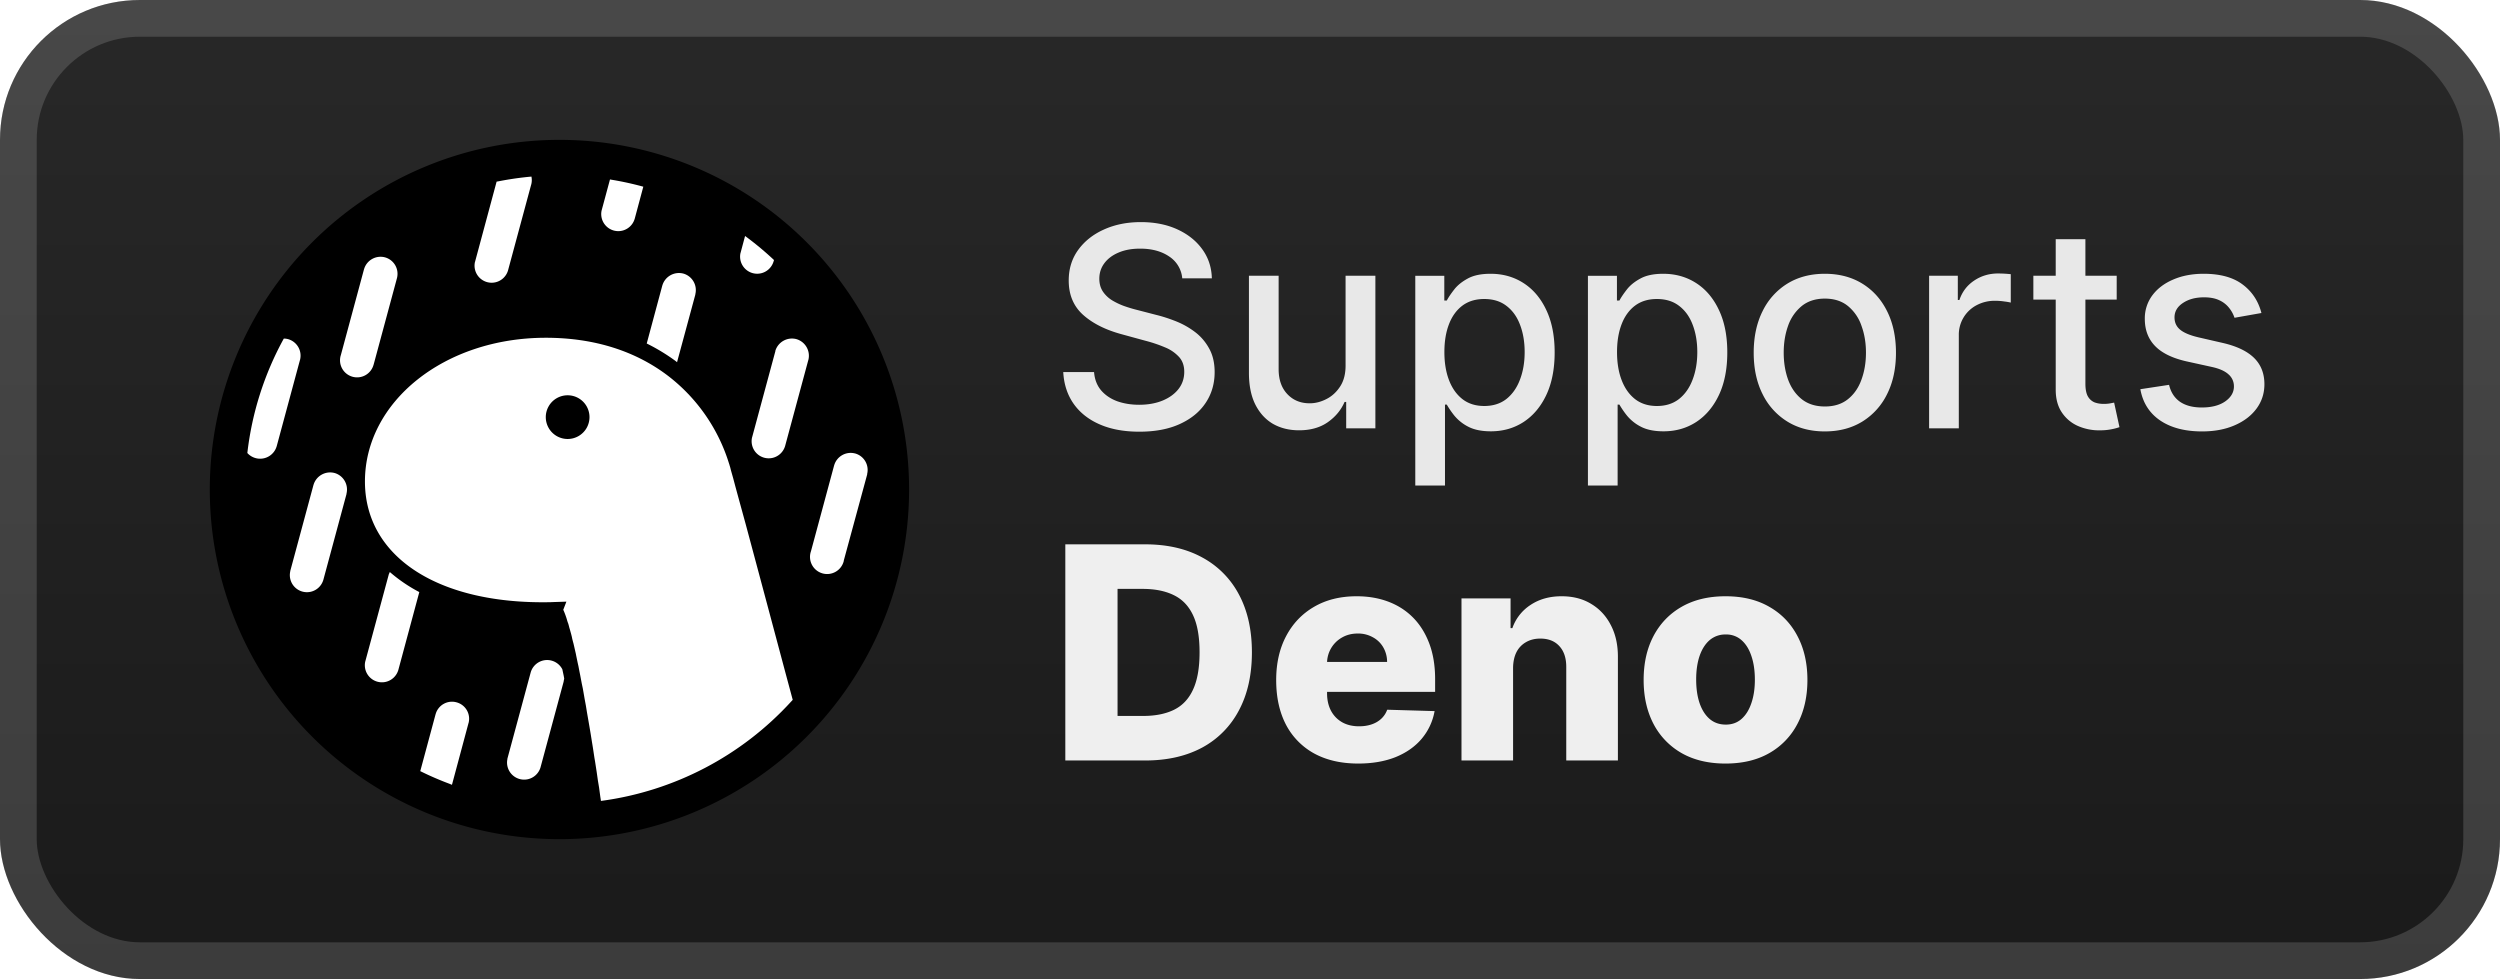
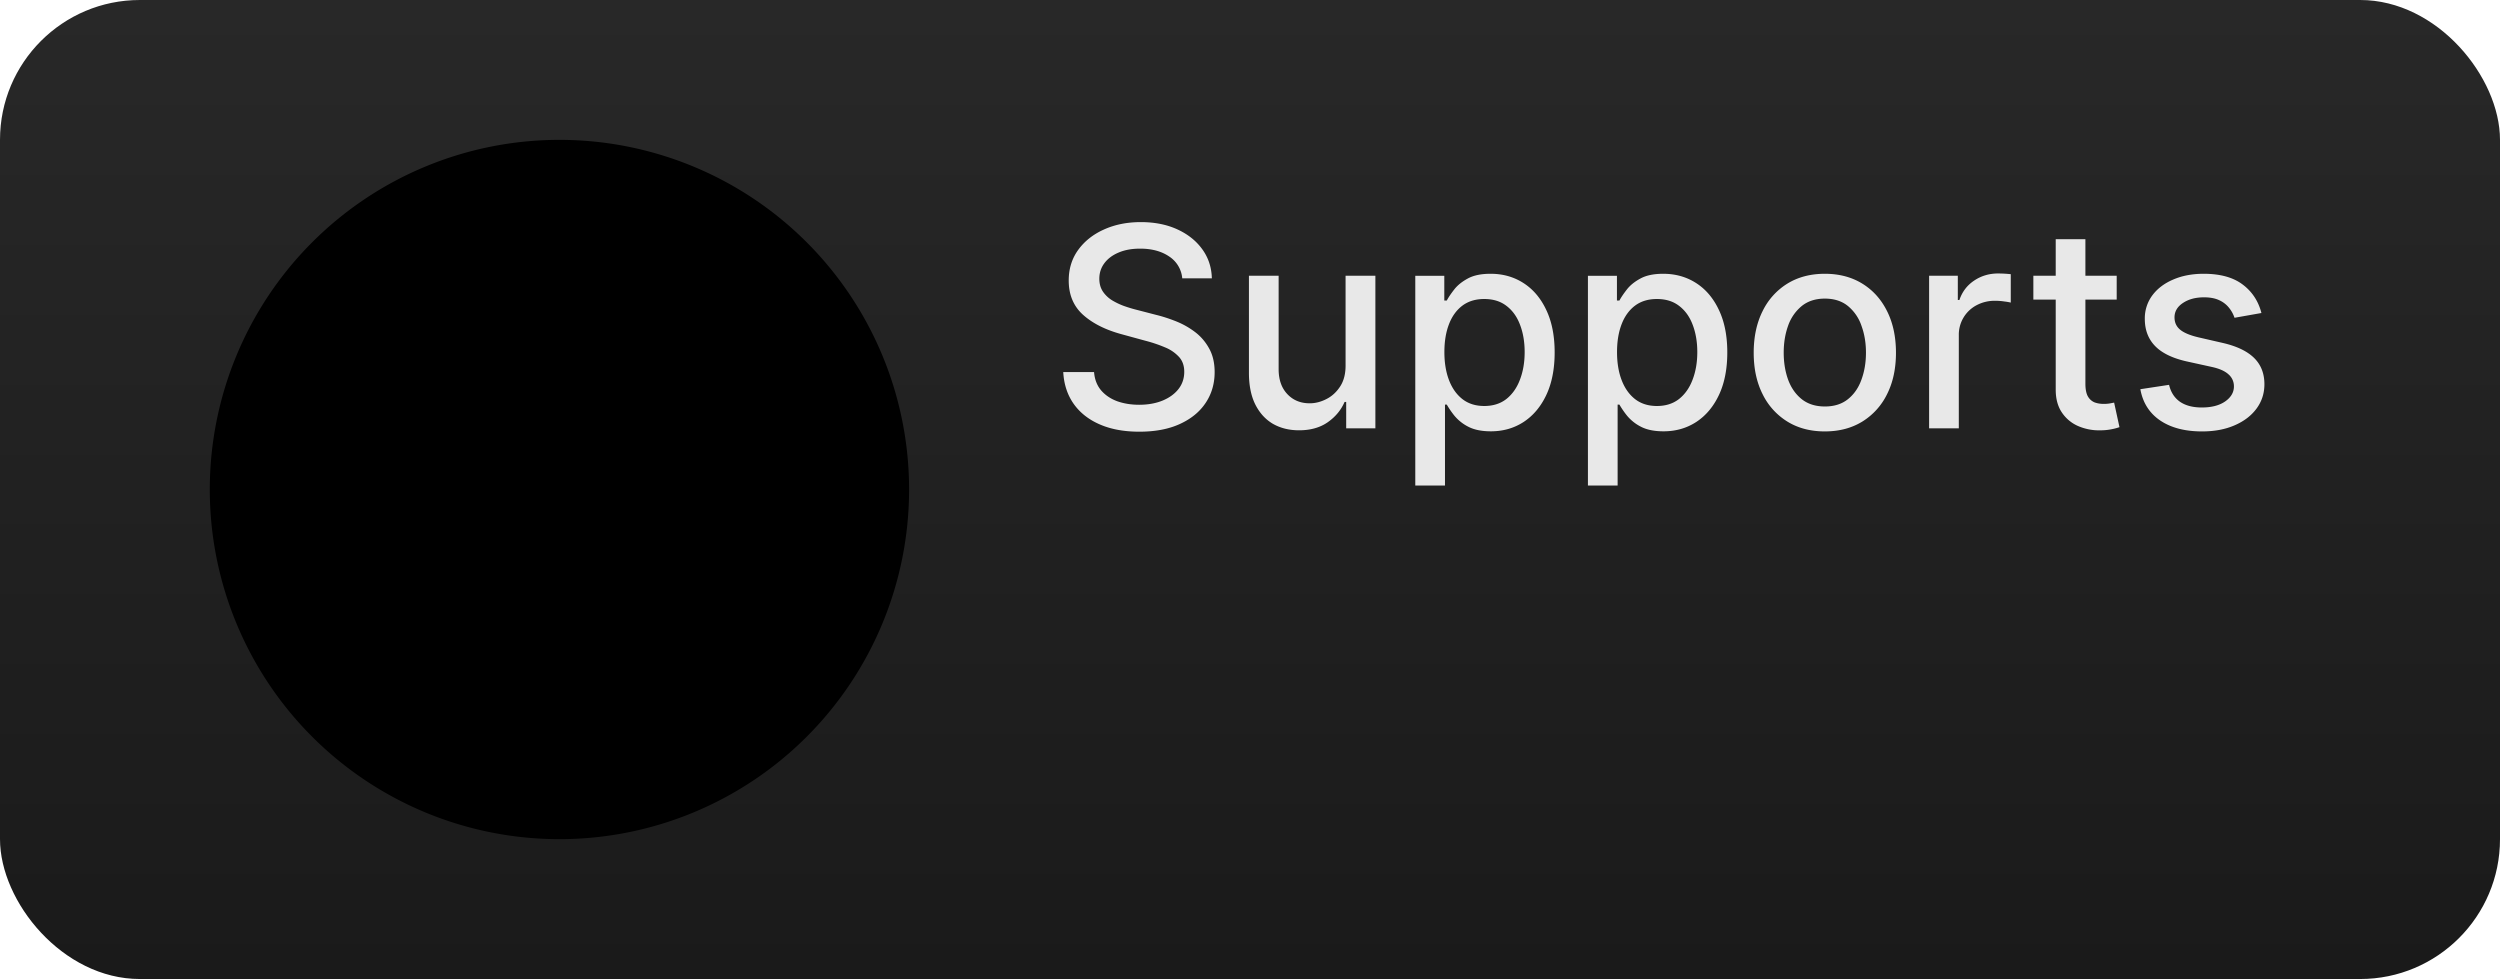
<svg xmlns="http://www.w3.org/2000/svg" width="143" height="56" fill="none">
  <rect width="143" height="56" fill="url(#a)" rx="8" />
-   <rect width="140.9" height="53.9" x="1.05" y="1.05" stroke="#fff" stroke-opacity=".15" stroke-width="2.1" rx="6.95" />
  <g filter="url(#b)">
    <path fill="#000" d="M32 8a20 20 0 1 1 0 40 20 20 0 0 1 0-40" />
-     <path fill="#fff" d="M31.219 19.32c-5.813 0-10.344 3.664-10.344 8.22 0 4.296 4.164 7.038 10.617 6.905l.195-.008.711-.023-.18.469.024.047q.078.18.14.367l.016.047.024.078.031.11.024.07.03.078.024.086.032.125.039.132.023.086.04.141.038.148.031.149.04.156.03.11.04.171.039.172.054.235.024.125.039.187.04.195.046.204.055.289.047.234.062.328.031.164.055.258.047.266.062.359.07.375.063.39.07.4.07.405.071.422.07.438.055.336.086.57.04.234.093.602.07.492.063.375.07.516.039.258a17.95 17.95 0 0 0 10.883-5.688l.086-.094-.399-1.484-1.054-3.945-.657-2.454-.578-2.156-.36-1.312-.226-.828-.133-.5-.124-.438-.047-.187-.032-.102-.015-.055-.016-.047a10.07 10.07 0 0 0-3.398-4.953c-1.89-1.476-4.29-2.25-7.086-2.25m-5.11 20.852a.97.97 0 0 0-1.187.664l-.008.023-.875 3.25q.821.407 1.68.727l.133.055.945-3.524.008-.023a.97.97 0 0 0-.696-1.172m5.446-2.383a.976.976 0 0 0-1.196.664l-.007.024-1.329 4.921v.024a.977.977 0 0 0 1.883.508l.008-.024 1.328-4.922v-.023l.024-.11.007-.038-.03-.165-.048-.226-.03-.14a.98.98 0 0 0-.61-.493m-9.258-5.07-.063.148-.007.031-1.329 4.922-.007.024a.977.977 0 0 0 1.882.515l.008-.023 1.203-4.469a8.8 8.8 0 0 1-1.687-1.148m-3.164-5.664a.99.99 0 0 0-1.195.664l-.008.023-1.328 4.922v.023a.977.977 0 0 0 1.882.516l.008-.023 1.328-4.922v-.024a.983.983 0 0 0-.687-1.18m29.773-1.117a.984.984 0 0 0-1.187.664l-.008.023-1.328 4.922-.008.023a.98.98 0 1 0 1.89.516v-.023l1.337-4.922v-.032a.977.977 0 0 0-.696-1.172m-32.672-6.57a17.8 17.8 0 0 0-2.086 6.546.984.984 0 0 0 1.672-.367l.008-.024 1.328-4.921.008-.024a.98.98 0 0 0-.695-1.18 1 1 0 0 0-.235-.03m29.313.03a.993.993 0 0 0-1.195.665v.023l-1.329 4.922-.007.023a.977.977 0 0 0 1.882.516l.008-.024 1.328-4.921.008-.024a.99.99 0 0 0-.695-1.18" />
    <path fill="#000" d="M32.469 22.61a1.25 1.25 0 1 1 0 2.5 1.25 1.25 0 0 1 0-2.5" />
-     <path fill="#fff" d="M22.016 14.719a.984.984 0 0 0-1.188.664l-.008.023-1.328 4.922-.008.024a.976.976 0 0 0 1.883.515l.008-.023 1.328-4.922.008-.031a.977.977 0 0 0-.695-1.172m17.07.93a.99.99 0 0 0-1.195.664l-.008.023-.89 3.312c.577.285 1.129.62 1.648 1l.086.07 1.046-3.866v-.024a.983.983 0 0 0-.687-1.18m-8.688-5.547q-.936.084-1.859.265l-.133.024-1.234 4.586-.008.023a.977.977 0 0 0 1.883.508l.008-.024 1.328-4.921.008-.024a1 1 0 0 0 .007-.437m12.22 3.398-.259.969-.007.023a.977.977 0 0 0 1.882.508l.008-.023.031-.102a18 18 0 0 0-1.539-1.29zm-7.727-3.234-.47 1.742-.007.023a.976.976 0 0 0 1.883.508l.008-.023.492-1.836q-.873-.24-1.766-.39z" />
  </g>
  <g filter="url(#c)">
    <path fill="#E8E8E8" d="M67.625 15.92a1.66 1.66 0 0 0-.75-1.25q-.659-.448-1.66-.448-.715 0-1.238.227-.523.222-.812.614-.284.385-.284.88 0 .415.193.716.198.301.517.506.324.198.693.335.37.131.71.216l1.137.295q.556.136 1.142.37t1.085.613.807.944q.312.562.312 1.346 0 .989-.511 1.756-.506.767-1.472 1.21-.96.443-2.324.443-1.306 0-2.26-.415-.955-.414-1.495-1.176-.54-.767-.597-1.818h1.762q.05.63.409 1.051.362.415.926.62.567.198 1.244.198.744 0 1.324-.233.585-.238.92-.659.336-.426.336-.994 0-.517-.296-.847a2.2 2.2 0 0 0-.79-.545 8 8 0 0 0-1.119-.38l-1.375-.376q-1.398-.38-2.216-1.119-.812-.738-.812-1.955 0-1.005.545-1.755.546-.75 1.477-1.165.932-.42 2.103-.42 1.181 0 2.085.414.909.416 1.432 1.142.522.721.545 1.66zm9.342 4.96v-5.107h1.705V24.5h-1.67v-1.511h-.091q-.301.698-.966 1.164-.66.46-1.642.46-.841 0-1.49-.369-.64-.375-1.01-1.108-.364-.732-.364-1.812v-5.551h1.699v5.346q0 .893.494 1.42.495.53 1.284.53.478 0 .949-.24.477-.239.79-.721.318-.483.312-1.227m3.987 6.893v-12h1.66v1.415h.142q.147-.273.426-.631.278-.358.772-.625.495-.273 1.307-.273 1.058 0 1.887.534.83.535 1.3 1.54.478 1.005.478 2.42t-.472 2.427q-.471 1.005-1.295 1.55-.825.54-1.88.54-.796 0-1.302-.267a2.5 2.5 0 0 1-.784-.625 5 5 0 0 1-.437-.636h-.103v4.63zm1.665-7.637q0 .921.267 1.614t.773 1.085q.505.387 1.239.387.76 0 1.272-.404.512-.41.773-1.108.267-.699.267-1.574 0-.863-.261-1.55-.255-.689-.773-1.086-.51-.398-1.278-.398-.74 0-1.25.38-.506.382-.767 1.063-.262.682-.262 1.591m8.21 7.637v-12h1.66v1.415h.142q.147-.273.426-.631.278-.358.772-.625.495-.273 1.307-.273 1.058 0 1.887.534.83.535 1.3 1.54.478 1.005.478 2.42t-.472 2.427q-.471 1.005-1.295 1.55-.825.54-1.88.54-.796 0-1.302-.267a2.5 2.5 0 0 1-.784-.625 5 5 0 0 1-.437-.636h-.103v4.63zm1.665-7.637q0 .921.267 1.614t.773 1.085q.506.387 1.239.387.76 0 1.272-.404.512-.41.773-1.108.267-.699.267-1.574 0-.863-.261-1.55-.255-.689-.773-1.086-.51-.398-1.278-.398-.74 0-1.25.38-.506.382-.767 1.063-.262.682-.262 1.591m11.887 4.54q-1.229 0-2.142-.562a3.8 3.8 0 0 1-1.421-1.574q-.506-1.011-.506-2.364 0-1.358.506-2.375a3.8 3.8 0 0 1 1.421-1.58q.913-.561 2.142-.562 1.227 0 2.142.563t1.42 1.58q.506 1.016.506 2.374 0 1.353-.506 2.364a3.8 3.8 0 0 1-1.42 1.574q-.915.562-2.142.562m.005-1.426q.796 0 1.319-.42t.772-1.12q.256-.699.256-1.54 0-.835-.256-1.534a2.5 2.5 0 0 0-.772-1.13q-.523-.426-1.319-.427-.801 0-1.329.427a2.54 2.54 0 0 0-.779 1.13q-.25.7-.25 1.534 0 .841.25 1.54.256.7.779 1.12.528.42 1.329.42m5.959 1.25v-8.727h1.642v1.386h.091q.238-.705.841-1.108.608-.41 1.375-.409a7 7 0 0 1 .722.04v1.625a3 3 0 0 0-.364-.063 3.5 3.5 0 0 0-.523-.04 2.2 2.2 0 0 0-1.074.256 1.9 1.9 0 0 0-1.011 1.71v5.33zm10.73-8.727v1.363h-4.767v-1.363zm-3.488-2.091h1.698v8.256q0 .493.148.744a.78.78 0 0 0 .381.335q.238.085.517.085.204 0 .358-.028l.239-.046.306 1.404a3 3 0 0 1-.42.113 3.3 3.3 0 0 1-.682.069 3 3 0 0 1-1.25-.239 2.14 2.14 0 0 1-.937-.773q-.358-.523-.358-1.312zm11.767 4.221-1.54.273a1.8 1.8 0 0 0-.307-.562 1.5 1.5 0 0 0-.557-.438q-.352-.17-.88-.17-.722 0-1.205.323-.483.319-.483.824 0 .438.324.705t1.045.437l1.387.319q1.204.277 1.795.858.591.58.591 1.505 0 .785-.454 1.398-.45.608-1.256.954-.801.348-1.858.347-1.466 0-2.392-.625-.927-.63-1.136-1.79l1.642-.25q.153.642.63.972.477.324 1.245.324.834 0 1.335-.347.5-.352.5-.858a.89.89 0 0 0-.307-.687q-.301-.279-.926-.42l-1.477-.325q-1.222-.277-1.807-.886-.58-.607-.58-1.54a2.2 2.2 0 0 1 .432-1.352q.432-.579 1.193-.903.761-.33 1.745-.33 1.414 0 2.227.614.811.608 1.074 1.63" />
-     <path fill="#EFEFEF" d="M65.506 43.5h-4.57V31.136H65.5q1.89 0 3.254.743a5.1 5.1 0 0 1 2.112 2.125q.743 1.383.743 3.308 0 1.932-.742 3.32a5.1 5.1 0 0 1-2.107 2.132q-1.371.735-3.254.736m-1.582-2.548h1.467q1.038 0 1.757-.35.725-.355 1.092-1.153.375-.802.375-2.137t-.375-2.125q-.374-.796-1.104-1.147-.725-.356-1.787-.356h-1.425zm13.764 2.723q-1.455 0-2.511-.573a3.97 3.97 0 0 1-1.618-1.648q-.561-1.075-.561-2.554 0-1.437.567-2.511.568-1.08 1.6-1.679 1.032-.603 2.433-.604.99 0 1.81.308.822.309 1.42.912.597.604.93 1.491.33.882.331 2.023v.736h-8.06v-1.715h5.313a1.66 1.66 0 0 0-.223-.839 1.5 1.5 0 0 0-.598-.573 1.7 1.7 0 0 0-.863-.211q-.495 0-.887.223a1.68 1.68 0 0 0-.863 1.449v1.745q0 .567.223.996.224.421.633.658.41.235.979.235.392 0 .712-.109.32-.108.55-.32a1.3 1.3 0 0 0 .343-.519l2.71.079a3.35 3.35 0 0 1-.742 1.587q-.567.67-1.49 1.045-.924.368-2.138.368m8.86-5.463V43.5h-2.951v-9.273h2.807v1.703h.103a2.6 2.6 0 0 1 1.05-1.334q.743-.49 1.769-.49.978 0 1.696.441.724.435 1.123 1.22.405.779.399 1.823v5.91H89.59v-5.33q.007-.773-.392-1.208-.392-.435-1.093-.435-.465 0-.82.206a1.36 1.36 0 0 0-.544.573q-.188.375-.193.906M98.7 43.675q-1.46 0-2.512-.598a4.1 4.1 0 0 1-1.612-1.678q-.56-1.08-.56-2.505 0-1.432.56-2.505.568-1.08 1.612-1.679 1.05-.603 2.512-.604 1.461 0 2.505.604 1.05.598 1.612 1.678.567 1.075.567 2.506 0 1.425-.567 2.505a4.07 4.07 0 0 1-1.612 1.678q-1.044.598-2.505.598m.018-2.228q.531 0 .9-.326.368-.326.561-.905.2-.58.199-1.34 0-.773-.199-1.353-.193-.58-.562-.905a1.3 1.3 0 0 0-.9-.326 1.38 1.38 0 0 0-.929.326q-.374.327-.573.905-.195.58-.194 1.353 0 .76.194 1.34.199.58.573.905.381.327.93.326" />
  </g>
  <defs>
    <filter id="b" width="51.429" height="51.429" x="6.286" y="2.286" color-interpolation-filters="sRGB" filterUnits="userSpaceOnUse">
      <feFlood flood-opacity="0" result="BackgroundImageFix" />
      <feColorMatrix in="SourceAlpha" result="hardAlpha" values="0 0 0 0 0 0 0 0 0 0 0 0 0 0 0 0 0 0 127 0" />
      <feOffset />
      <feGaussianBlur stdDeviation="2.857" />
      <feComposite in2="hardAlpha" operator="out" />
      <feColorMatrix values="0 0 0 0 0 0 0 0 0 0 0 0 0 0 0 0 0 0 0.25 0" />
      <feBlend in2="BackgroundImageFix" result="effect1_dropShadow_1_50" />
      <feBlend in="SourceGraphic" in2="effect1_dropShadow_1_50" result="shape" />
    </filter>
    <filter id="c" width="82.2" height="48.2" x="54.4" y="3.9" color-interpolation-filters="sRGB" filterUnits="userSpaceOnUse">
      <feFlood flood-opacity="0" result="BackgroundImageFix" />
      <feColorMatrix in="SourceAlpha" result="hardAlpha" values="0 0 0 0 0 0 0 0 0 0 0 0 0 0 0 0 0 0 127 0" />
      <feOffset />
      <feGaussianBlur stdDeviation="2.8" />
      <feComposite in2="hardAlpha" operator="out" />
      <feColorMatrix values="0 0 0 0 0 0 0 0 0 0 0 0 0 0 0 0 0 0 0.25 0" />
      <feBlend in2="BackgroundImageFix" result="effect1_dropShadow_1_50" />
      <feBlend in="SourceGraphic" in2="effect1_dropShadow_1_50" result="shape" />
    </filter>
    <linearGradient id="a" x1="71.5" x2="71.5" y1="0" y2="56" gradientUnits="userSpaceOnUse">
      <stop stop-color="#282828" />
      <stop offset="1" stop-color="#1A1A1A" />
    </linearGradient>
  </defs>
</svg>